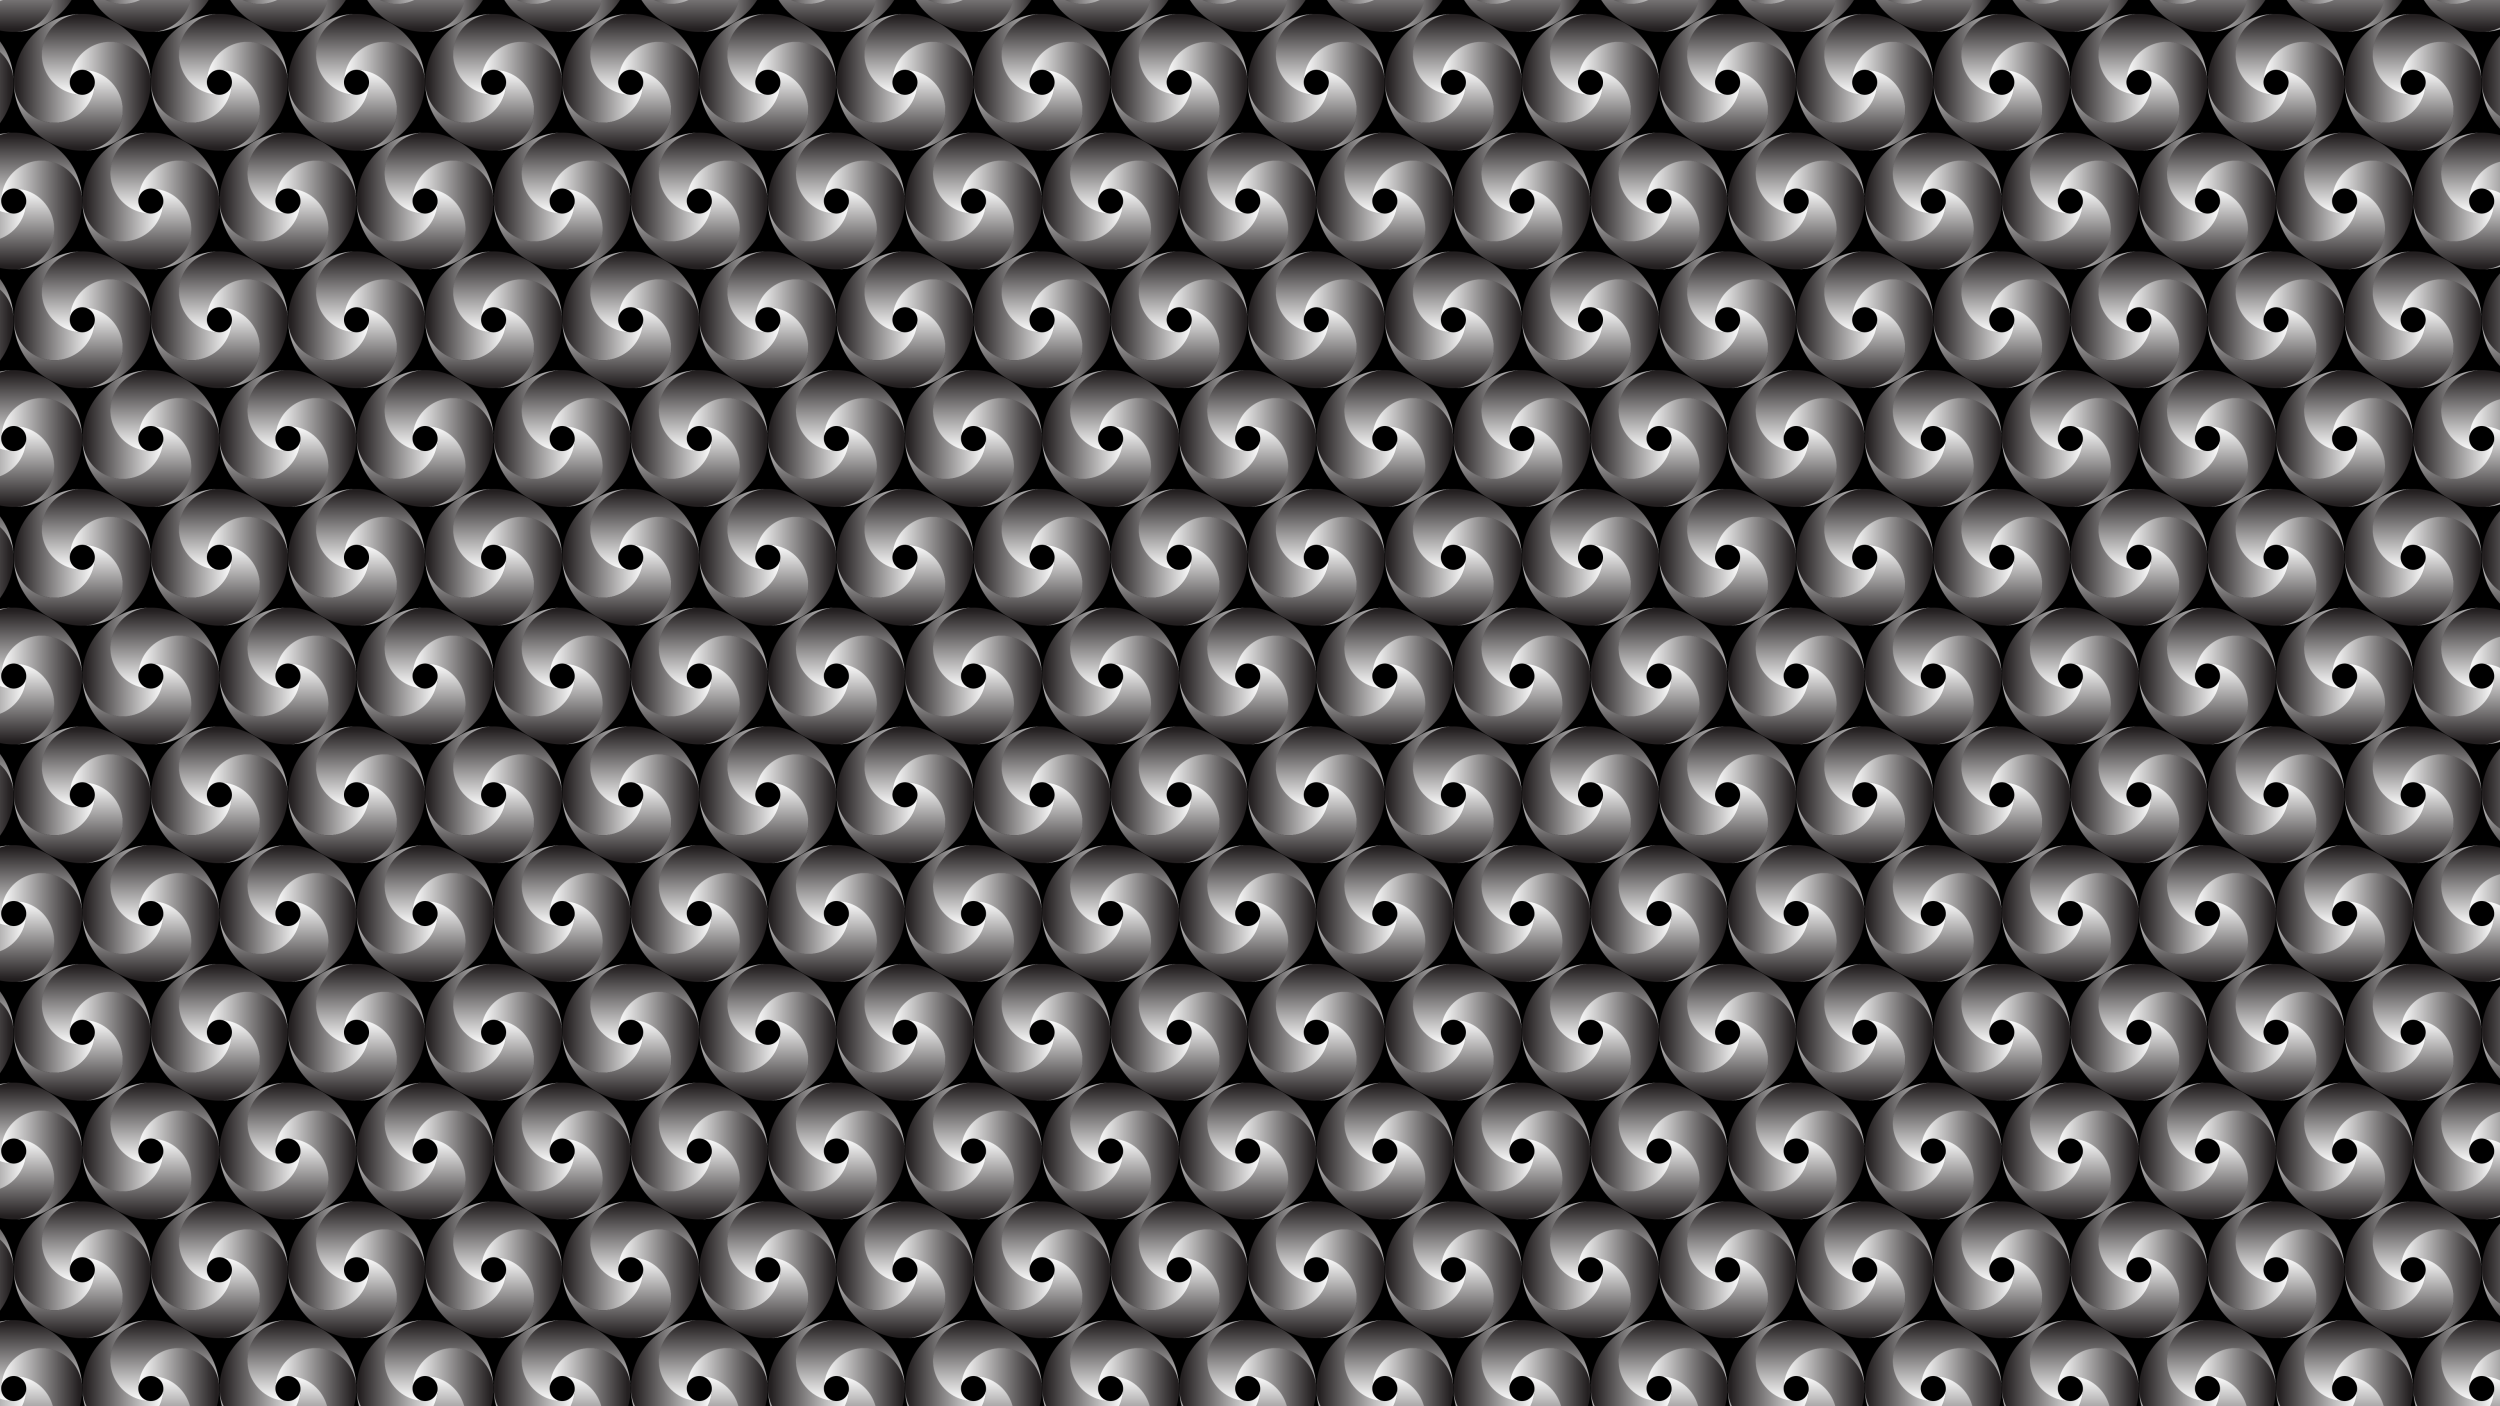
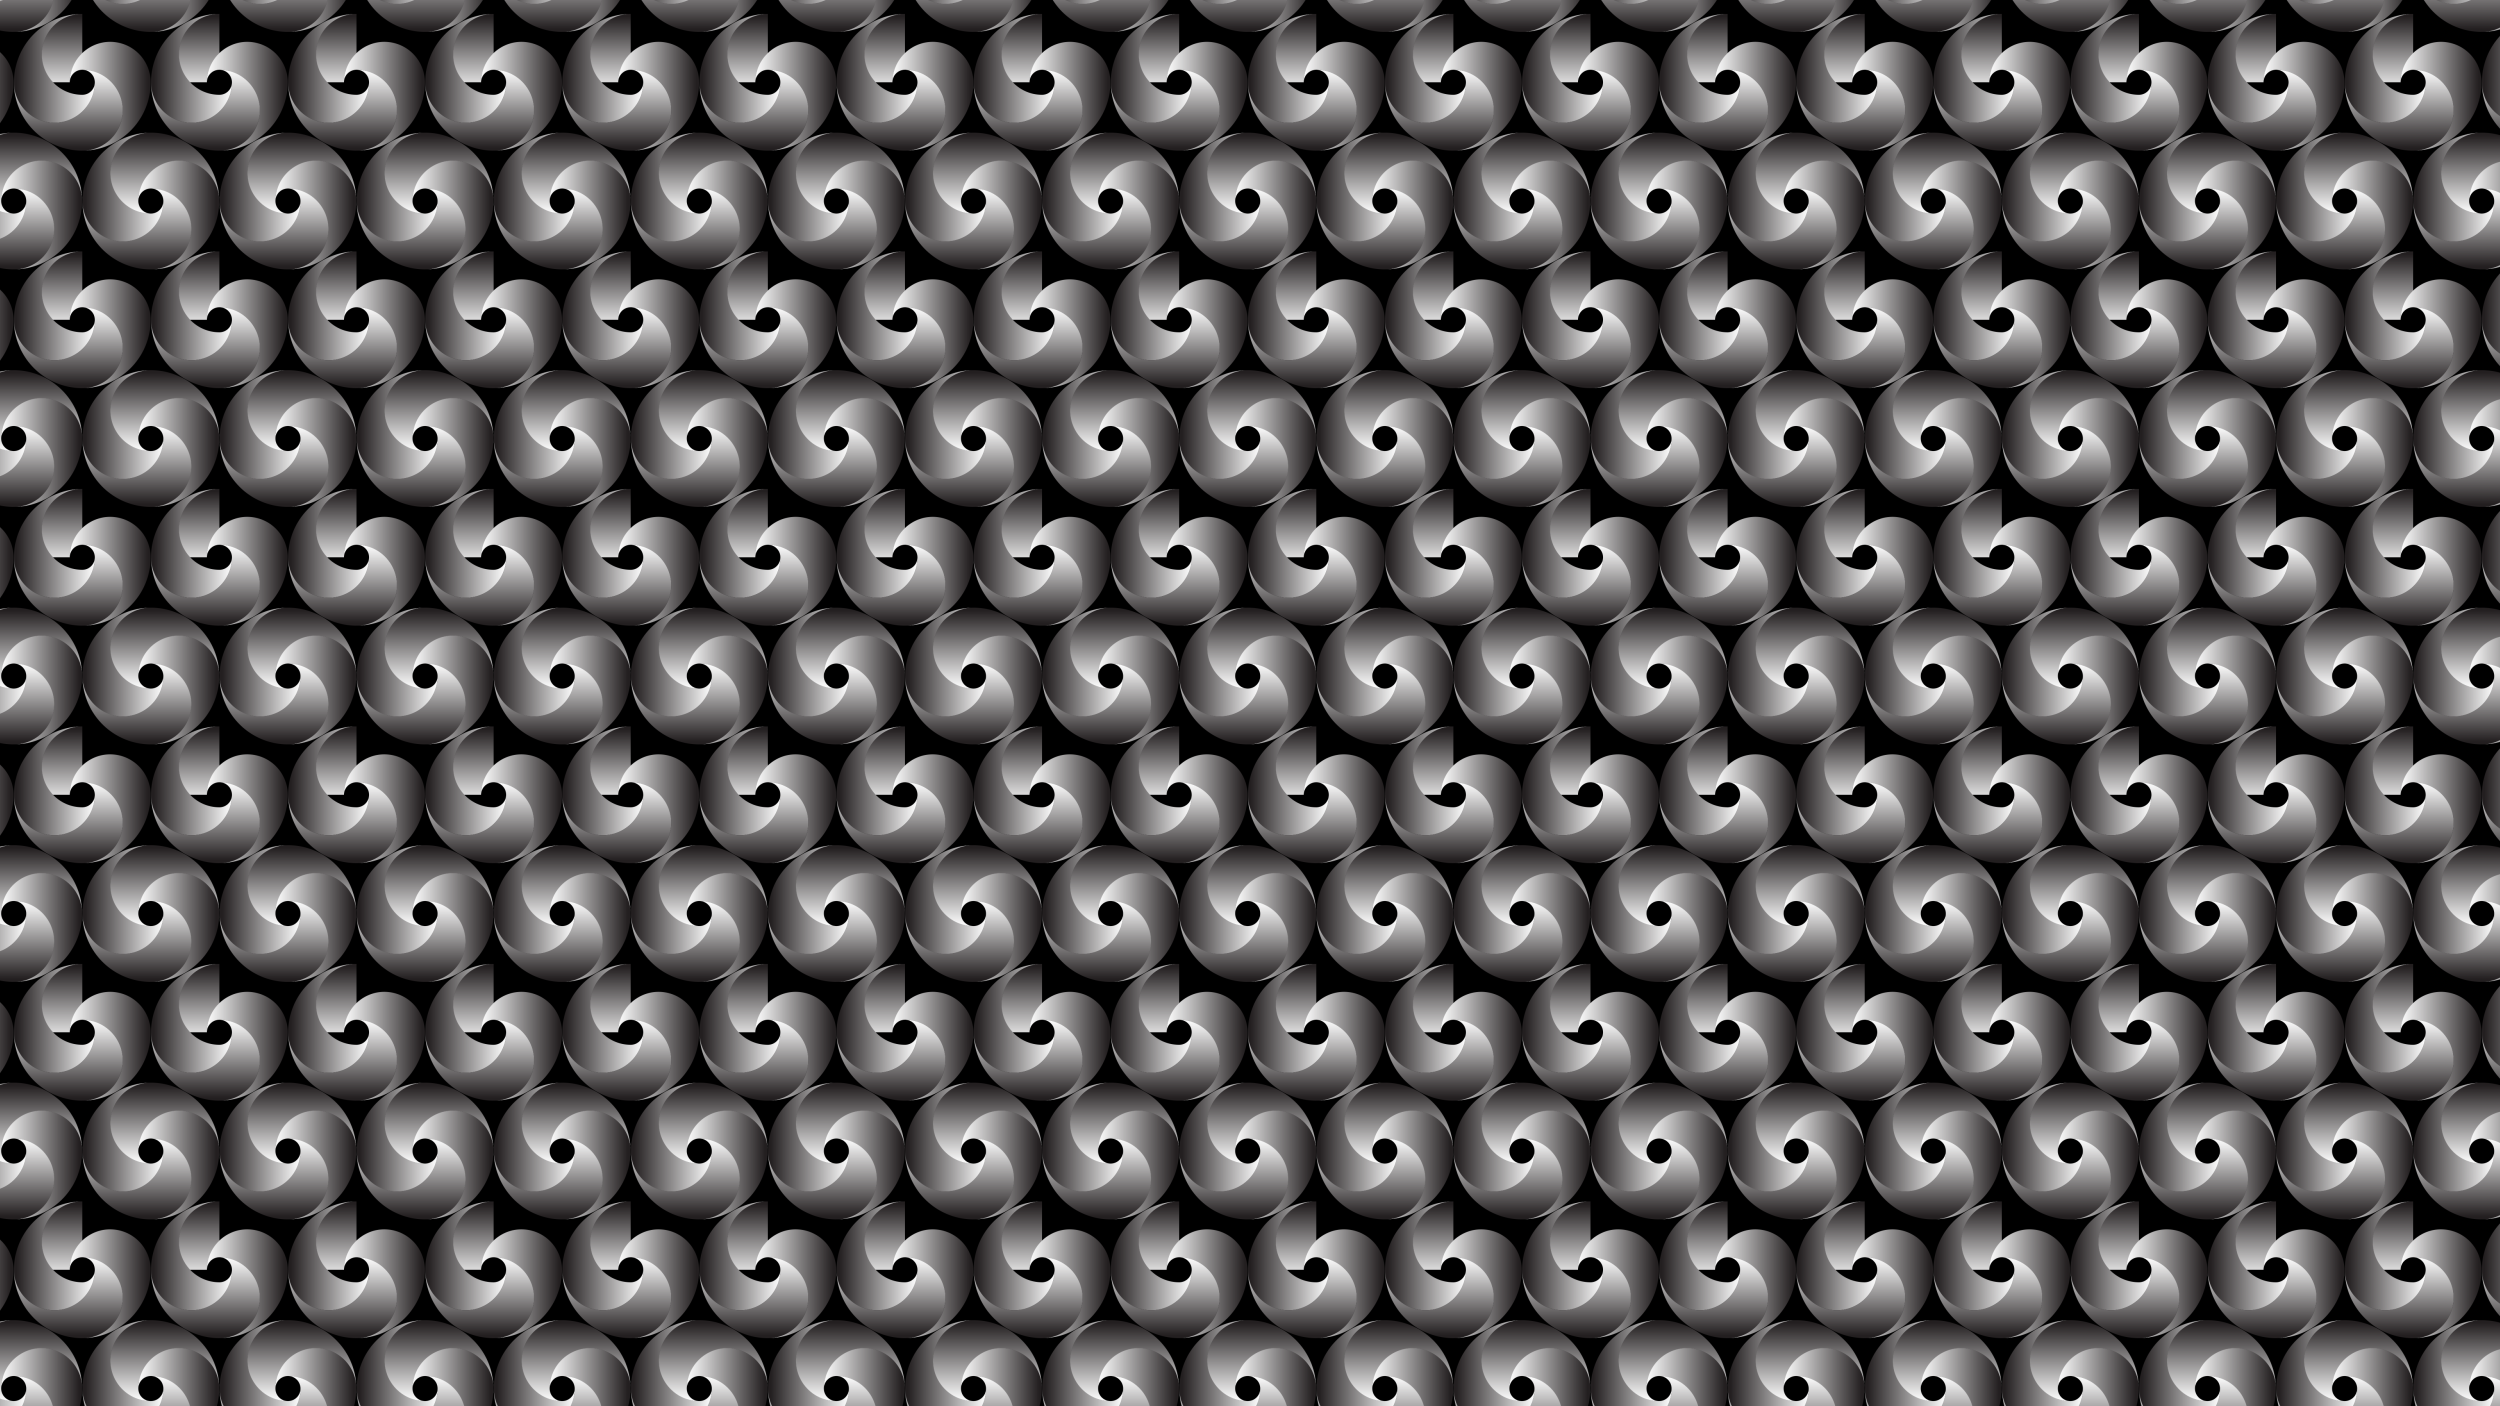
<svg xmlns="http://www.w3.org/2000/svg" xmlns:xlink="http://www.w3.org/1999/xlink" viewBox="0 0 3840 2160">
  <defs>
    <linearGradient id="a" data-name="Neutral 5" x1="268.597" y1="-13745.315" x2="475.646" y2="-13745.315" gradientTransform="matrix(1, 0, 0, -1, -92.595, -13173.027)" gradientUnits="userSpaceOnUse">
      <stop offset="0.034" stop-color="#231f20" />
      <stop offset="1" stop-color="#fff" />
    </linearGradient>
    <linearGradient id="b" x1="14159.546" y1="-14783.507" x2="14366.595" y2="-14783.507" gradientTransform="matrix(0, 1, 1, 0, 15170.219, -13726.543)" xlink:href="#a" />
    <linearGradient id="c" x1="15197.738" y1="-892.558" x2="15404.787" y2="-892.558" gradientTransform="matrix(-1, 0, 0, 1, 15723.735, 1536.271)" xlink:href="#a" />
    <linearGradient id="d" x1="1306.789" y1="145.634" x2="1513.838" y2="145.634" gradientTransform="matrix(0, -1, -1, 0, 460.922, 2089.787)" xlink:href="#a" />
    <linearGradient id="e" x1="-82.403" y1="-13745.315" x2="124.646" y2="-13745.315" xlink:href="#a" />
    <linearGradient id="f" x1="14159.546" y1="-15134.507" x2="14366.595" y2="-15134.507" gradientTransform="matrix(0, 1, 1, 0, 15170.219, -13726.543)" xlink:href="#a" />
    <linearGradient id="g" x1="15548.738" y1="-892.558" x2="15755.787" y2="-892.558" gradientTransform="matrix(-1, 0, 0, 1, 15723.735, 1536.271)" xlink:href="#a" />
    <linearGradient id="h" x1="1306.789" y1="496.634" x2="1513.838" y2="496.634" gradientTransform="matrix(0, -1, -1, 0, 460.922, 2089.787)" xlink:href="#a" />
    <linearGradient id="i" x1="93.097" y1="-13441.315" x2="300.146" y2="-13441.315" xlink:href="#a" />
    <linearGradient id="j" x1="13855.546" y1="-14959.007" x2="14062.595" y2="-14959.007" gradientTransform="matrix(0, 1, 1, 0, 15170.219, -13726.543)" xlink:href="#a" />
    <linearGradient id="k" x1="15373.238" y1="-1196.558" x2="15580.287" y2="-1196.558" gradientTransform="matrix(-1, 0, 0, 1, 15723.735, 1536.271)" xlink:href="#a" />
    <linearGradient id="l" x1="1610.789" y1="321.134" x2="1817.838" y2="321.134" gradientTransform="matrix(0, -1, -1, 0, 460.922, 2089.787)" xlink:href="#a" />
    <linearGradient id="m" x1="268.597" y1="-13137.315" x2="475.646" y2="-13137.315" xlink:href="#a" />
    <linearGradient id="n" x1="13551.546" y1="-14783.507" x2="13758.595" y2="-14783.507" gradientTransform="matrix(0, 1, 1, 0, 15170.219, -13726.543)" xlink:href="#a" />
    <linearGradient id="o" x1="15197.738" y1="-1500.558" x2="15404.787" y2="-1500.558" gradientTransform="matrix(-1, 0, 0, 1, 15723.735, 1536.271)" xlink:href="#a" />
    <linearGradient id="p" x1="1914.789" y1="145.634" x2="2121.838" y2="145.634" gradientTransform="matrix(0, -1, -1, 0, 460.922, 2089.787)" xlink:href="#a" />
    <linearGradient id="q" x1="-82.403" y1="-13137.315" x2="124.646" y2="-13137.315" xlink:href="#a" />
    <linearGradient id="r" x1="13551.546" y1="-15134.507" x2="13758.595" y2="-15134.507" gradientTransform="matrix(0, 1, 1, 0, 15170.219, -13726.543)" xlink:href="#a" />
    <linearGradient id="s" x1="15548.738" y1="-1500.558" x2="15755.787" y2="-1500.558" gradientTransform="matrix(-1, 0, 0, 1, 15723.735, 1536.271)" xlink:href="#a" />
    <linearGradient id="t" x1="1914.789" y1="496.634" x2="2121.838" y2="496.634" gradientTransform="matrix(0, -1, -1, 0, 460.922, 2089.787)" xlink:href="#a" />
    <pattern id="u" data-name="New Pattern 2" width="351" height="608" patternTransform="translate(126.4 126.4) scale(0.6)" patternUnits="userSpaceOnUse" viewBox="0 0 351 608">
      <rect width="351" height="608" fill="none" />
      <g>
        <path d="M383.052,608c0,68.622-65.636,118.254-131.682,99.627a103.563,103.563,0,0,1-75.329-100.967H176A175,175,0,0,1,351.016,433v.019A103.519,103.519,0,0,0,351,640.056,32.055,32.055,0,0,0,383.052,608Z" fill="url(#a)" />
        <path d="M351,640.052c-68.622,0-118.254-65.636-99.626-131.682a103.561,103.561,0,0,1,100.966-75.329V433A175,175,0,0,1,526,608.016h-.019A103.519,103.519,0,0,0,318.944,608,32.055,32.055,0,0,0,351,640.052Z" fill="url(#b)" />
        <path d="M318.948,608c0-68.622,65.636-118.254,131.682-99.626a103.561,103.561,0,0,1,75.329,100.966H526A175,175,0,0,1,350.984,783v-.019A103.519,103.519,0,0,0,351,575.944,32.055,32.055,0,0,0,318.948,608Z" fill="url(#c)" />
        <path d="M351,575.948c68.622,0,118.254,65.636,99.627,131.682a103.563,103.563,0,0,1-100.967,75.329V783A175,175,0,0,1,176,607.984h.019A103.519,103.519,0,0,0,383.056,608,32.055,32.055,0,0,0,351,575.948Z" fill="url(#d)" />
      </g>
      <g>
        <path d="M32.052,608c0,68.622-65.636,118.254-131.682,99.627a103.563,103.563,0,0,1-75.329-100.967H-175A175,175,0,0,1,.016,433v.019A103.5,103.5,0,0,0-103.489,536.525,103.548,103.548,0,0,0,0,640.056,32.055,32.055,0,0,0,32.052,608Z" fill="url(#e)" />
-         <path d="M0,640.052c-68.622,0-118.254-65.636-99.626-131.682A103.561,103.561,0,0,1,1.339,433.041V433A175,175,0,0,1,175,608.016h-.019A103.519,103.519,0,0,0-32.056,608,32.055,32.055,0,0,0,0,640.052Z" fill="url(#f)" />
        <path d="M-32.052,608c0-68.622,65.636-118.254,131.682-99.626a103.561,103.561,0,0,1,75.329,100.966H175A175,175,0,0,1-.016,783v-.019A103.5,103.5,0,0,0,103.489,679.475,103.548,103.548,0,0,0,0,575.944,32.055,32.055,0,0,0-32.052,608Z" fill="url(#g)" />
        <path d="M0,575.948c68.622,0,118.254,65.636,99.627,131.682A103.563,103.563,0,0,1-1.339,782.959V783A175,175,0,0,1-175,607.984h.019A103.5,103.5,0,0,0-71.475,711.489,103.548,103.548,0,0,0,32.056,608,32.055,32.055,0,0,0,0,575.948Z" fill="url(#h)" />
      </g>
      <g>
        <path d="M207.552,304c0,68.622-65.636,118.254-131.682,99.627A103.563,103.563,0,0,1,.541,302.661H.5A175,175,0,0,1,175.516,129v.019a103.519,103.519,0,0,0-.019,207.037A32.055,32.055,0,0,0,207.552,304Z" fill="url(#i)" />
        <path d="M175.5,336.052c-68.622,0-118.254-65.636-99.626-131.682a103.561,103.561,0,0,1,100.966-75.329V129A175,175,0,0,1,350.5,304.016h-.019A103.519,103.519,0,0,0,143.444,304,32.055,32.055,0,0,0,175.5,336.052Z" fill="url(#j)" />
        <path d="M143.448,304c0-68.622,65.636-118.254,131.682-99.626a103.561,103.561,0,0,1,75.329,100.966h.039A175,175,0,0,1,175.484,479v-.019a103.519,103.519,0,0,0,.019-207.037A32.055,32.055,0,0,0,143.448,304Z" fill="url(#k)" />
        <path d="M175.5,271.948c68.622,0,118.254,65.636,99.627,131.682a103.563,103.563,0,0,1-100.967,75.329V479A175,175,0,0,1,.5,303.984H.519A103.519,103.519,0,0,0,207.556,304,32.055,32.055,0,0,0,175.5,271.948Z" fill="url(#l)" />
      </g>
      <g>
        <path d="M383.052,0c0,68.622-65.636,118.254-131.682,99.627A103.563,103.563,0,0,1,176.041-1.339H176A175,175,0,0,1,351.016-175v.019A103.5,103.5,0,0,0,247.511-71.475,103.548,103.548,0,0,0,351,32.056,32.055,32.055,0,0,0,383.052,0Z" fill="url(#m)" />
-         <path d="M351,32.052c-68.622,0-118.254-65.636-99.626-131.682a103.561,103.561,0,0,1,100.966-75.329V-175A175,175,0,0,1,526,.016h-.019A103.5,103.5,0,0,0,422.475-103.489,103.548,103.548,0,0,0,318.944,0,32.055,32.055,0,0,0,351,32.052Z" fill="url(#n)" />
        <path d="M318.948,0c0-68.622,65.636-118.254,131.682-99.626A103.561,103.561,0,0,1,525.959,1.339H526A175,175,0,0,1,350.984,175v-.019A103.519,103.519,0,0,0,351-32.056,32.055,32.055,0,0,0,318.948,0Z" fill="url(#o)" />
        <path d="M351-32.052c68.622,0,118.254,65.636,99.627,131.682a103.563,103.563,0,0,1-100.967,75.329V175A175,175,0,0,1,176-.016h.019A103.5,103.5,0,0,0,279.525,103.489,103.548,103.548,0,0,0,383.056,0,32.055,32.055,0,0,0,351-32.052Z" fill="url(#p)" />
      </g>
      <g>
        <path d="M32.052,0c0,68.622-65.636,118.254-131.682,99.627A103.563,103.563,0,0,1-174.959-1.339H-175A175,175,0,0,1,.016-175v.019A103.5,103.5,0,0,0-103.489-71.475,103.548,103.548,0,0,0,0,32.056,32.055,32.055,0,0,0,32.052,0Z" fill="url(#q)" />
        <path d="M0,32.052c-68.622,0-118.254-65.636-99.626-131.682A103.561,103.561,0,0,1,1.339-174.959V-175A175,175,0,0,1,175,.016h-.019A103.5,103.5,0,0,0,71.475-103.489,103.548,103.548,0,0,0-32.056,0,32.055,32.055,0,0,0,0,32.052Z" fill="url(#r)" />
        <path d="M-32.052,0c0-68.622,65.636-118.254,131.682-99.626A103.561,103.561,0,0,1,174.959,1.339H175A175,175,0,0,1-.016,175v-.019A103.5,103.5,0,0,0,103.489,71.475,103.548,103.548,0,0,0,0-32.056,32.055,32.055,0,0,0-32.052,0Z" fill="url(#s)" />
        <path d="M0-32.052c68.622,0,118.254,65.636,99.627,131.682A103.563,103.563,0,0,1-1.339,174.959V175A175,175,0,0,1-175-.016h.019A103.5,103.5,0,0,0-71.475,103.489,103.548,103.548,0,0,0,32.056,0,32.055,32.055,0,0,0,0-32.052Z" fill="url(#t)" />
      </g>
    </pattern>
  </defs>
  <rect width="3840" height="2160" />
  <rect width="3840" height="2160" fill="url(#u)" />
</svg>